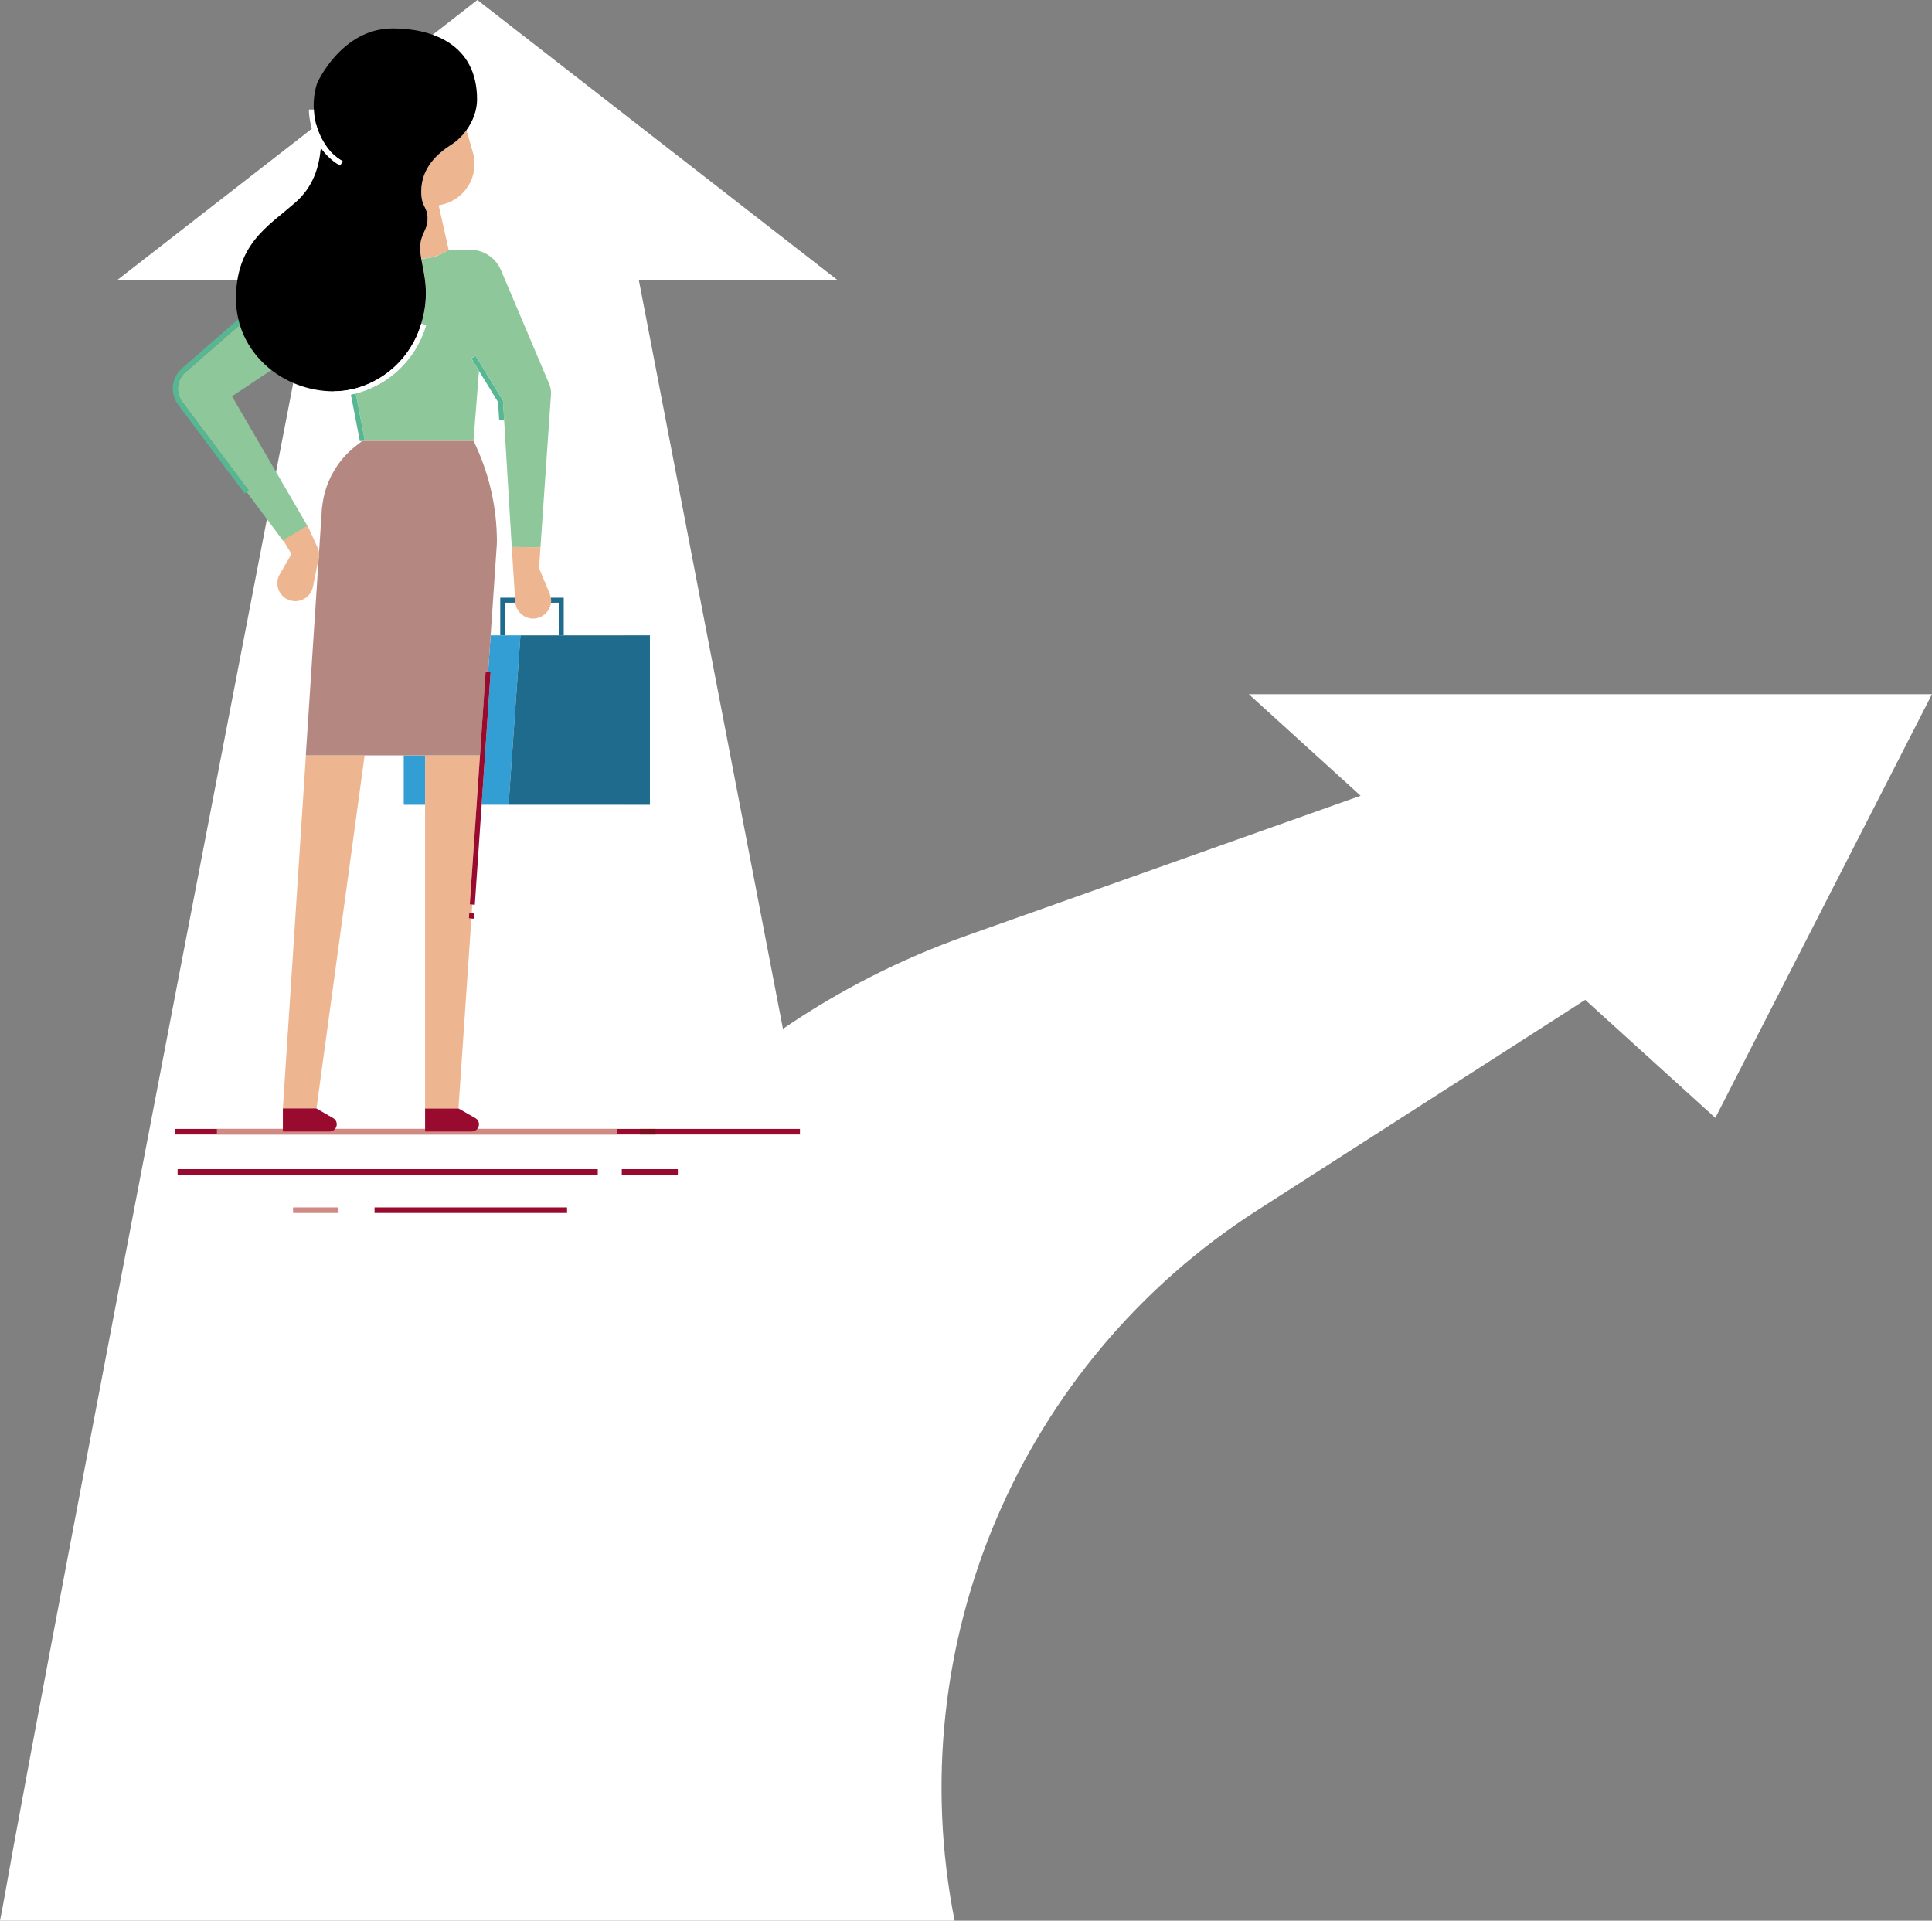
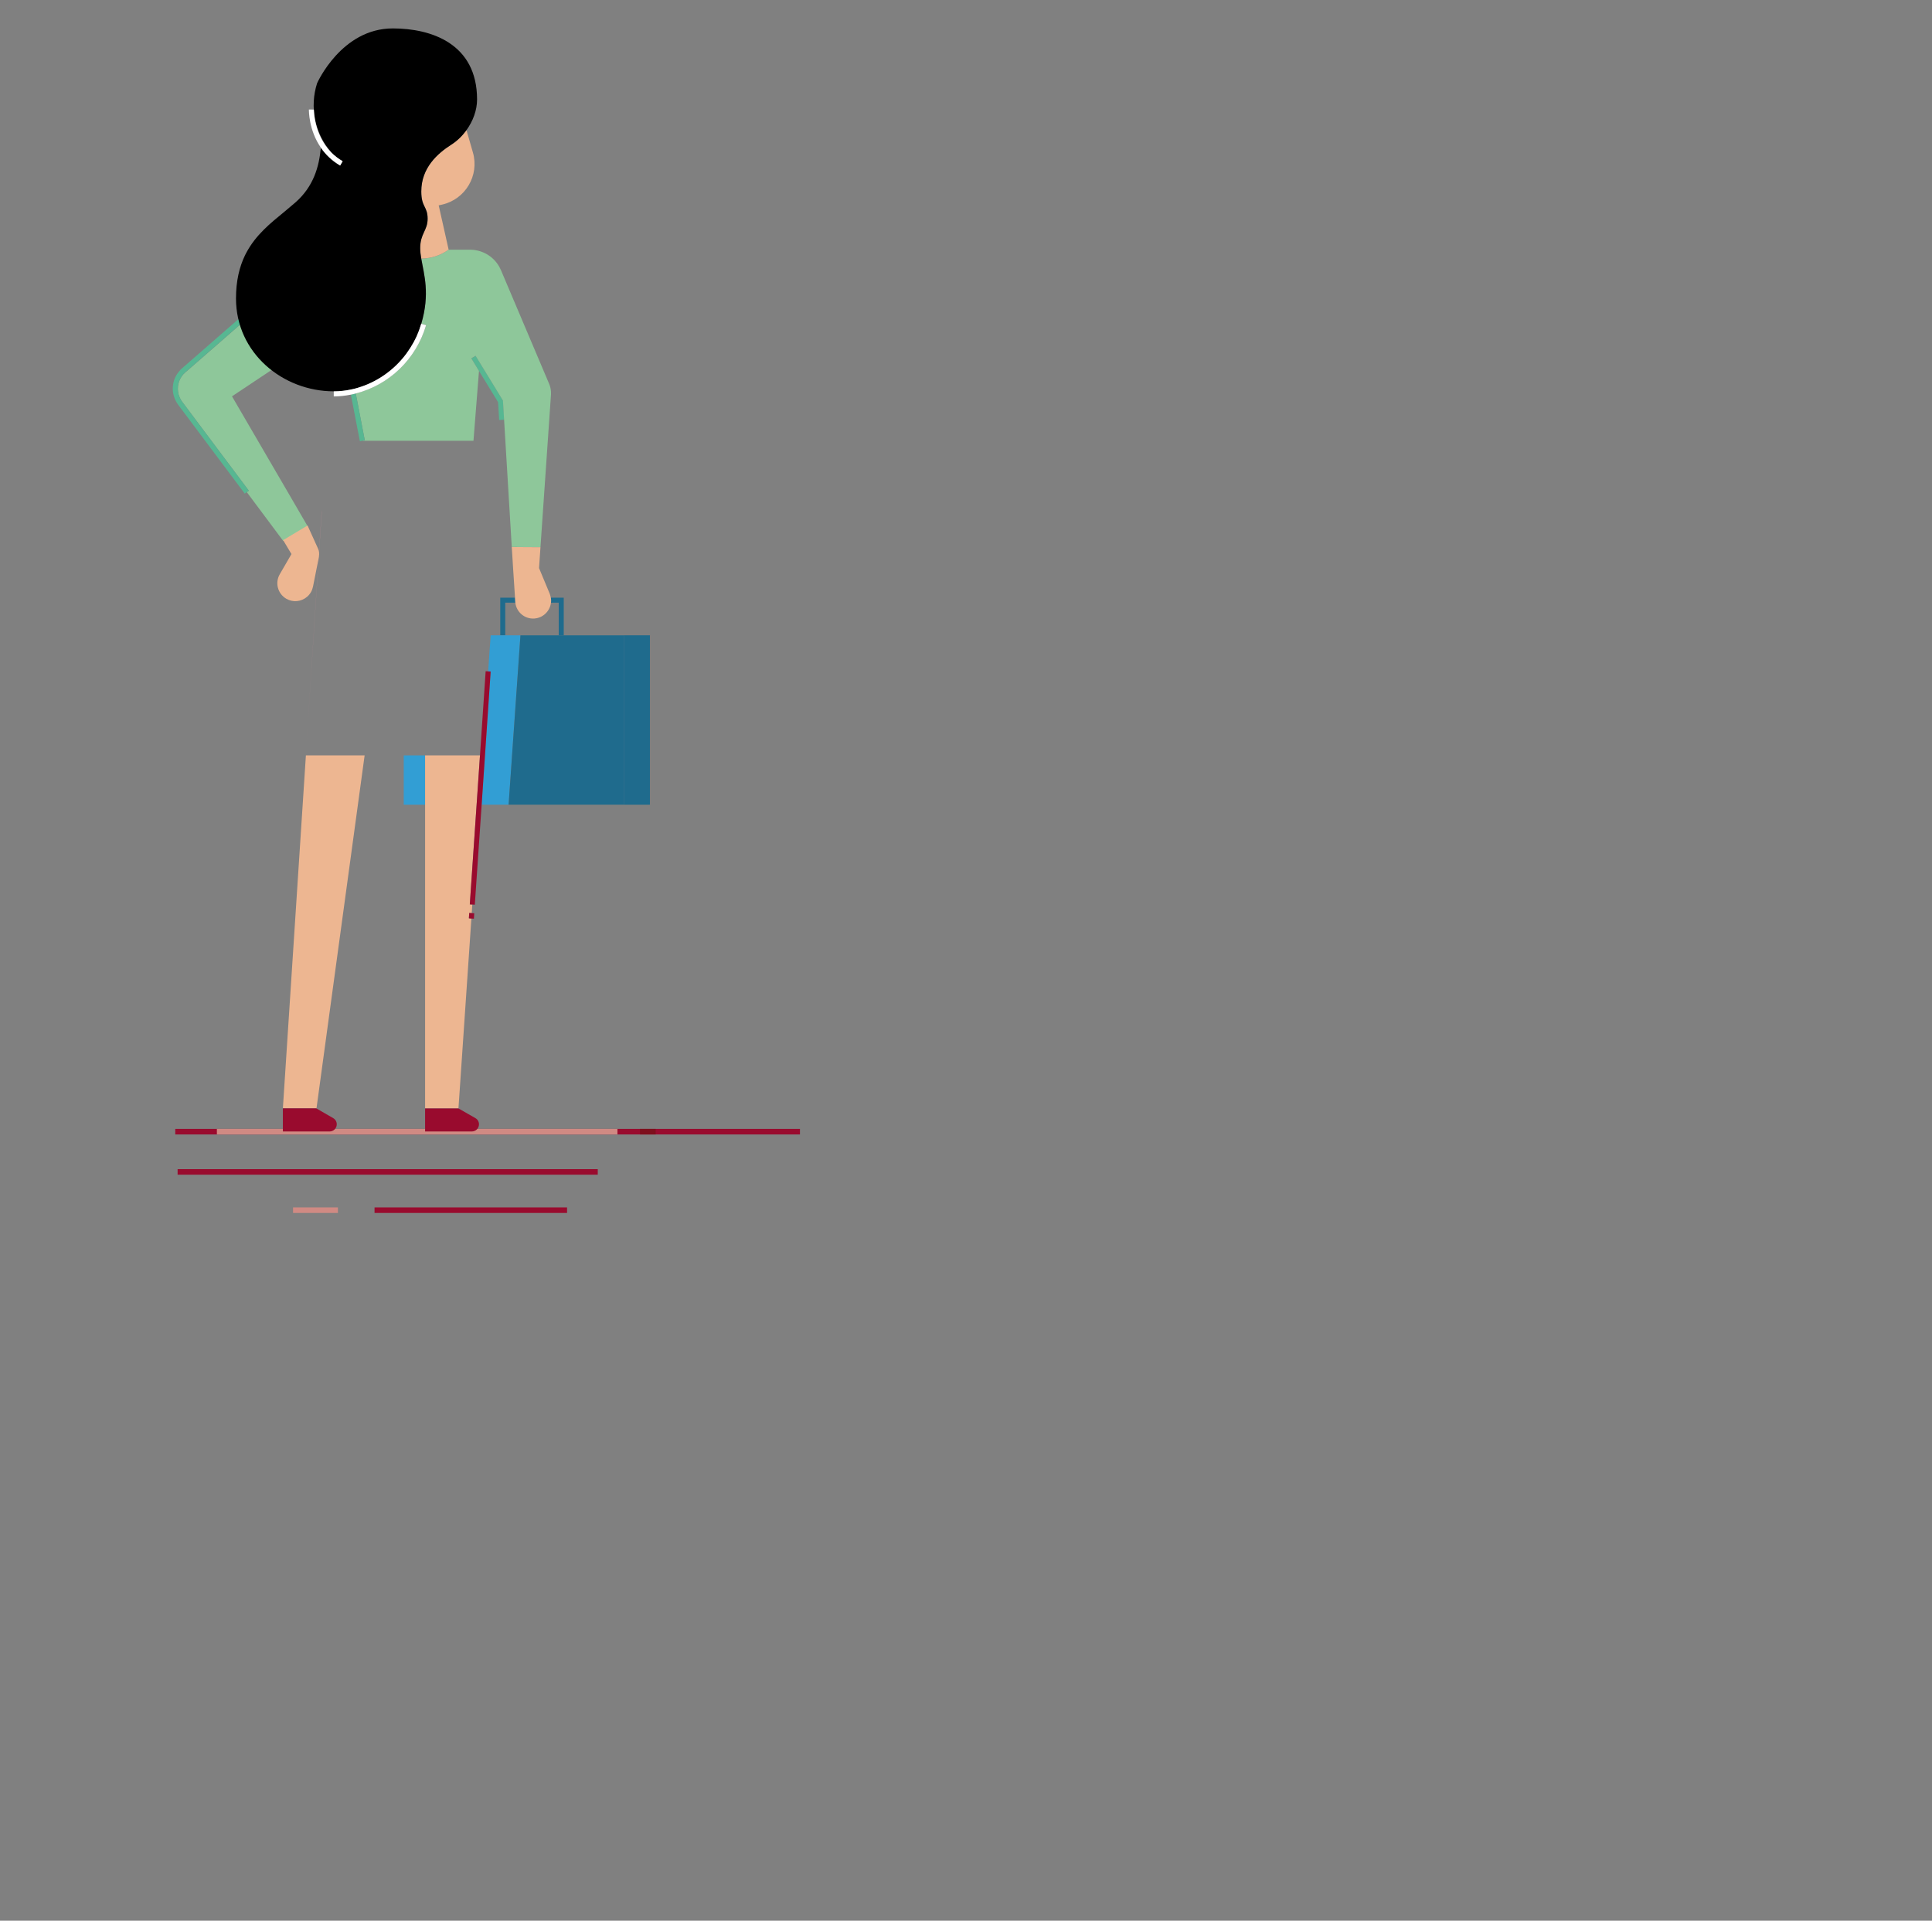
<svg xmlns="http://www.w3.org/2000/svg" width="347px" height="345px" viewBox="0 0 347 345" version="1.1">
  <rect x="0" y="0" width="347" height="345" fill="#808080" stroke="none" />
  <title>Door in uitstroom v2</title>
  <g id="Page-1" stroke="none" stroke-width="1" fill="none" fill-rule="evenodd">
    <g id="211274-Gemeente-Hollands-Kroon-Digitaal-Sociaal-Jaarverslag-[6]" transform="translate(-807, -3532)">
      <g id="Door-in-uitstroom-v2" transform="translate(807, 3532)">
-         <path d="M347,124.689 L224.295,124.689 L244.375,142.931 L173.553,168.078 C161.651,172.297 150.635,177.957 140.625,184.804 L114.736,50.296 L150.41,50.296 L85.741,0 L21.071,50.296 L56.25,50.296 C56.25,50.296 9.095,293.608 0.495,342.433 L0,345 L171.451,345 L171.451,345 C161.636,295.35 183.188,244.738 225.78,217.414 L284.717,179.594 L308.084,200.793 L347,124.689 Z" id="Path" fill="#FFFFFF" fill-rule="nonzero" />
        <g id="Group" transform="translate(31, 5)">
          <g transform="translate(0.899, 204.885)" fill-rule="nonzero">
            <path d="M75.464,0.57 L0,0.57 L75.464,0.57 Z" id="Path" fill="#DDD6FF" />
            <rect id="Rectangle" fill="#990B2E" x="0" y="0.12" width="75.464" height="1" />
          </g>
          <g transform="translate(36.256, 211.785)" fill-rule="nonzero">
-             <path d="M34.593,0.54 L0.015,0.54 L34.593,0.54 Z" id="Path" fill="#DDD6FF" />
            <rect id="Rectangle" fill="#990B2E" x="0.015" y="0.09" width="34.578" height="1" />
          </g>
          <rect id="Rectangle" fill="#990B2E" fill-rule="nonzero" x="0.479" y="197.776" width="112.2" height="1" />
          <rect id="Rectangle" fill="#7E0F1D" fill-rule="nonzero" x="83.944" y="197.776" width="2.817" height="1" />
          <rect id="Rectangle" fill="#D08A83" fill-rule="nonzero" x="7.955" y="197.776" width="71.943" height="1" />
          <rect id="Rectangle" fill="#D08A83" fill-rule="nonzero" x="21.634" y="211.875" width="8.06" height="1" />
          <g transform="translate(80.603, 204.885)" fill-rule="nonzero">
            <path d="M0.075,0.57 L10.143,0.57 L0.075,0.57 Z" id="Path" fill="#DDD6FF" />
-             <rect id="Rectangle" fill="#990B2E" x="0.075" y="0.12" width="10.068" height="1" />
          </g>
          <g>
            <path d="M30.473,24.223 C30.458,24.208 30.443,24.193 30.428,24.178 L30.428,24.178 L30.473,24.223 Z" id="Path" />
            <path d="M20.151,32.998 C20.795,32.473 21.439,31.948 22.053,31.393 C25.335,28.513 26.338,24.973 26.653,21.553 C24.436,18.374 24.466,14.864 24.481,14.669 L25.379,14.684 C25.379,14.729 25.335,19.124 28.481,22.333 C25.529,18.899 24.615,14.174 25.964,9.944 L12.735,26.188 L20.151,32.998 Z" id="Path" />
            <path d="M31.447,65.08 C31.357,65.095 31.252,65.11 31.163,65.125 C31.252,65.11 31.357,65.095 31.447,65.08 Z" id="Path" />
            <path d="M61.501,102.353 L61.186,97.553 C61.186,97.553 61.186,97.538 61.186,97.538 L61.186,97.538 L60.932,93.248 L60.932,93.248 L59.344,66.94 L55.164,60.101 L55.164,60.101 L56.617,62.486 L56.617,62.486 L58.34,65.305 L59.329,66.94 L59.329,66.94 L59.329,66.955 L59.538,70.39 L58.639,70.45 L58.445,67.24 L55.044,61.646 L54.055,74.185 L54.534,75.22 C56.991,80.574 58.25,86.409 58.25,92.303 C58.25,92.453 58.235,92.603 58.235,92.738 L58.235,92.738 L57.126,109.117 L58.864,109.117 L58.864,102.353 L61.501,102.353 Z" id="Path" />
            <path d="M30.623,65.2 C30.458,65.215 30.309,65.23 30.144,65.245 C30.309,65.23 30.458,65.215 30.623,65.2 Z" id="Path" />
            <path d="M67.958,103.253 L69.352,103.253 L69.352,109.117 L70.251,109.117 L70.251,102.353 L67.928,102.353 C67.943,102.458 67.973,102.548 67.973,102.653 C67.988,102.863 67.988,103.058 67.958,103.253 Z" id="Path" fill="#1F6B8D" fill-rule="nonzero" />
            <path d="M61.501,102.353 L58.849,102.353 L58.849,109.117 L59.748,109.117 L59.748,103.253 L61.561,103.253 C61.561,103.193 61.546,103.133 61.546,103.073 L61.501,102.353 Z" id="Path" fill="#1F6B8D" fill-rule="nonzero" />
            <path d="M26.788,86.649 L26.788,86.649 L23.926,130.656 L26.773,87.069 C26.773,86.934 26.773,86.799 26.788,86.649 Z" id="Path" fill="#FF95A9" fill-rule="nonzero" />
            <path d="M19.821,193.876 L19.821,193.876 C19.821,193.936 19.821,194.011 19.821,194.071 L25.814,194.071 L25.844,194.086 L34.489,130.686 L23.941,130.686 L19.821,193.876 Z" id="Path" fill="#EDB691" fill-rule="nonzero" />
            <polygon id="Path" fill="#329ED4" fill-rule="nonzero" points="81.127 109.117 81.127 109.117 85.727 109.117 85.727 109.117 59.748 109.117 58.849 109.117 57.126 109.117 56.677 115.597 57.126 115.627 55.508 139.55 60.347 139.55 62.475 109.117" />
            <rect id="Rectangle" fill="#329ED4" fill-rule="nonzero" x="41.515" y="130.686" width="3.835" height="8.864" />
            <polygon id="Path" fill="#1F6B8D" fill-rule="nonzero" points="62.475 109.117 60.347 139.55 60.347 139.55 81.127 139.55 81.127 139.55 81.127 109.117" />
            <polygon id="Path" fill="#1F6B8D" fill-rule="nonzero" points="85.727 109.117 81.127 109.117 81.127 109.117 81.127 139.55 85.727 139.55" />
            <polygon id="Path" fill="#EDB691" fill-rule="nonzero" points="55.209 130.686 45.35 130.686 45.35 139.55 45.35 194.086 51.343 194.086 51.343 194.086 53.665 159.994 53.216 159.949 53.276 158.989 53.725 159.019 53.83 157.474 53.381 157.444" />
            <polygon id="Path" fill="#57B792" fill-rule="nonzero" points="58.654 70.45 59.553 70.39 59.344 66.97 59.344 66.955 59.344 66.955 58.34 65.32 56.617 62.501 56.617 62.501 55.164 60.116 54.43 58.916 53.665 59.381 55.044 61.646 58.46 67.24" />
            <path d="M43.672,55.751 C43.568,55.976 43.463,56.186 43.343,56.396 C43.463,56.186 43.568,55.976 43.672,55.751 Z" id="Path" fill="#FFD4CC" fill-rule="nonzero" />
            <path d="M42.639,57.596 C42.459,57.866 42.279,58.136 42.099,58.391 C42.279,58.136 42.459,57.866 42.639,57.596 Z" id="Path" fill="#FFD4CC" fill-rule="nonzero" />
            <path d="M44.676,41.457 C45.156,44.277 46.279,47.742 44.676,53.141 L45.545,53.396 C43.747,59.471 38.923,64.135 32.9,65.665 L34.518,74.08 L34.069,74.17 L46.01,74.17 L54.04,74.17 L55.029,61.631 L53.65,59.366 L54.415,58.901 L55.149,60.101 L55.149,60.101 L59.329,66.94 L60.917,93.248 L60.917,93.248 L66.071,93.293 L66.071,93.293 L67.958,65.92 L67.958,65.92 L67.958,65.92 C67.973,65.74 67.973,65.545 67.958,65.35 C67.928,64.84 67.808,64.36 67.614,63.91 L67.614,63.91 L58.969,43.512 L58.969,43.512 C58.879,43.302 58.774,43.092 58.654,42.882 C57.546,40.947 55.523,39.867 53.456,39.852 L53.456,39.852 L49.56,39.852 L49.56,39.852 C48.122,40.902 46.399,41.442 44.676,41.457 Z" id="Path" fill="#8EC79A" fill-rule="nonzero" />
            <path d="M33.32,64.645 C36.856,63.595 39.912,61.376 42.069,58.436 C39.822,61.481 36.676,63.625 33.32,64.645 Z" id="Path" fill="#FFD4CC" fill-rule="nonzero" />
-             <path d="M44.661,53.216 C44.556,53.576 44.437,53.921 44.317,54.266 C44.437,53.921 44.556,53.576 44.661,53.216 Z" id="Path" fill="#FFD4CC" fill-rule="nonzero" />
            <path d="M43.163,56.711 C43.028,56.951 42.893,57.191 42.744,57.416 C42.893,57.191 43.028,56.951 43.163,56.711 Z" id="Path" fill="#FFD4CC" fill-rule="nonzero" />
            <path d="M32.286,64.915 C32.286,64.915 32.301,64.915 32.301,64.915 C32.301,64.915 32.286,64.915 32.286,64.915 L32.286,64.915 Z" id="Path" fill="#FFD4CC" fill-rule="nonzero" />
            <path d="M44.137,54.686 C44.047,54.911 43.957,55.136 43.867,55.346 C43.957,55.136 44.047,54.911 44.137,54.686 Z" id="Path" fill="#FFD4CC" fill-rule="nonzero" />
            <path d="M19.806,194.086 L19.806,198.241 L28.196,198.241 C28.9,198.241 29.485,197.671 29.485,196.951 C29.485,196.486 29.245,196.066 28.84,195.841 L25.829,194.101 L25.799,194.086 L19.806,194.086 L19.806,194.086 Z" id="Path" fill="#990B2E" fill-rule="nonzero" />
            <path d="M50.055,20.968 C47.643,22.528 44.676,25.078 44.676,29.368 C44.676,32.248 45.815,32.023 45.815,34.273 C45.815,36.387 44.482,36.927 44.482,39.537 C44.482,40.152 44.556,40.782 44.676,41.442 C46.399,41.427 48.122,40.887 49.575,39.837 L49.575,39.837 L47.793,31.888 L48.392,31.753 C52.587,30.808 55.134,26.518 53.935,22.378 L52.782,18.374 C52.032,19.409 51.119,20.294 50.055,20.968 Z" id="Path" fill="#EDB691" fill-rule="nonzero" />
            <path d="M1.723,67.165 C1.333,66.64 1.079,66.025 0.989,65.38 C0.794,64.06 1.288,62.755 2.292,61.886 L2.577,61.646 L2.577,61.646 L13.394,52.211 C14.562,55.646 16.825,58.121 19.042,60.611 L10.667,66.19 L21.214,84.294 L24.301,89.604 L19.881,92.183 L13.334,83.409 L13.694,83.139 L1.723,67.165 Z" id="Path" fill="#8EC79A" fill-rule="nonzero" />
            <path d="M13.379,52.196 L2.562,61.631 L2.562,61.631 L2.277,61.871 C1.273,62.74 0.794,64.06 0.974,65.365 C1.064,66.01 1.318,66.625 1.708,67.15 L13.679,83.124 L13.319,83.394 L12.959,83.664 L0.989,67.69 C0.509,67.045 0.195,66.28 0.075,65.485 C-0.135,63.985 0.36,62.501 1.408,61.436 L1.393,61.421 L12.914,51.371 L13.214,51.716 L13.214,51.716 C13.274,51.881 13.334,52.046 13.379,52.196 Z" id="Path" fill="#57B792" fill-rule="nonzero" />
            <path d="M45.35,194.086 L45.35,198.241 L53.74,198.241 C54.445,198.241 55.029,197.671 55.029,196.951 C55.029,196.486 54.789,196.066 54.385,195.841 L51.343,194.101 L51.343,194.101 L45.35,194.101 L45.35,194.086 Z" id="Path" fill="#990B2E" fill-rule="nonzero" />
-             <path d="M55.209,130.686 L56.242,115.552 L56.692,115.582 L57.126,109.117 L58.235,92.738 L58.235,92.738 C58.25,92.588 58.25,92.438 58.25,92.303 C58.25,86.409 56.976,80.574 54.534,75.22 L54.055,74.185 L46.025,74.185 L34.084,74.185 L34.084,74.185 L32.93,75.085 C29.485,77.769 27.297,81.744 26.863,86.049 L26.863,86.049 L26.818,86.244 C26.803,86.379 26.788,86.514 26.788,86.649 C26.773,86.784 26.773,86.934 26.773,87.069 L23.926,130.656 L23.926,130.686 L34.474,130.686 L41.515,130.686 L45.35,130.686 L55.209,130.686 Z" id="Path" fill="#B48880" fill-rule="nonzero" />
            <path d="M61.186,97.553 L61.186,97.553 C61.186,97.553 61.186,97.553 61.186,97.553 L61.501,102.353 L61.546,103.088 C61.546,103.148 61.561,103.208 61.561,103.268 C61.756,104.962 63.254,106.222 64.962,106.102 C66.535,105.997 67.764,104.782 67.958,103.268 C67.988,103.073 67.988,102.878 67.973,102.668 C67.973,102.563 67.943,102.458 67.928,102.368 C67.883,102.113 67.823,101.873 67.734,101.648 L67.734,101.648 L65.816,97.043 L66.071,93.293 L60.917,93.263 L61.186,97.553 Z" id="Path" fill="#EDB691" fill-rule="nonzero" />
            <path d="M30.623,65.2 C30.803,65.185 30.983,65.155 31.163,65.125 C31.252,65.11 31.357,65.095 31.447,65.08 C31.582,65.065 31.702,65.02 31.837,65.005 L31.837,65.005 L32.271,64.915 C32.271,64.915 32.271,64.915 32.271,64.915 C32.271,64.915 32.286,64.915 32.286,64.915 C32.631,64.84 32.96,64.75 33.305,64.645 C36.661,63.64 39.822,61.481 42.054,58.436 C42.054,58.421 42.069,58.421 42.069,58.406 C42.264,58.151 42.444,57.881 42.609,57.611 C42.654,57.551 42.684,57.491 42.729,57.431 C42.878,57.206 43.013,56.966 43.148,56.726 C43.208,56.621 43.268,56.516 43.328,56.411 C43.448,56.201 43.538,55.976 43.658,55.766 C43.717,55.631 43.792,55.496 43.852,55.361 C43.957,55.136 44.032,54.911 44.122,54.701 C44.182,54.566 44.242,54.431 44.287,54.281 C44.407,53.936 44.526,53.591 44.631,53.231 C44.631,53.201 44.646,53.186 44.661,53.156 L44.661,53.156 C46.264,47.742 45.141,44.292 44.661,41.472 C44.541,40.812 44.467,40.182 44.467,39.567 C44.467,36.957 45.8,36.417 45.8,34.303 C45.8,32.038 44.661,32.263 44.661,29.398 C44.661,25.108 47.628,22.543 50.04,20.998 C51.104,20.324 52.017,19.424 52.752,18.419 C53.965,16.754 54.684,14.774 54.684,12.869 C54.684,2.805 46.414,0.105 39.567,0.105 C39.552,0.105 39.552,0.105 39.537,0.105 C30.294,0.105 25.949,9.959 25.949,9.959 C24.6,14.189 25.499,18.914 28.466,22.348 C29.035,22.933 29.724,23.488 30.533,23.953 L30.398,24.178 C30.413,24.193 30.428,24.208 30.443,24.223 L30.383,24.193 L30.069,24.733 C28.541,23.833 27.432,22.723 26.623,21.553 C26.308,24.973 25.305,28.528 22.024,31.393 C21.394,31.933 20.765,32.458 20.121,32.998 C17.544,35.112 14.922,37.212 13.229,40.422 C13.154,40.572 13.079,40.707 13.004,40.857 C13.004,40.857 13.004,40.857 13.004,40.857 C12.016,42.912 11.386,45.402 11.386,48.612 C11.386,58.436 19.821,65.29 28.93,65.29 C29.2,65.29 29.485,65.275 29.754,65.26 C29.874,65.26 29.994,65.245 30.114,65.23 C30.309,65.23 30.458,65.215 30.623,65.2 Z" id="Path" fill="#000000" fill-rule="nonzero" />
            <path d="M21.349,94.523 L19.252,98.138 C18.353,99.683 18.877,101.648 20.42,102.548 C20.705,102.713 21.02,102.833 21.334,102.908 C22.668,103.208 24.106,102.623 24.84,101.378 C25.02,101.063 25.14,100.718 25.215,100.388 L25.215,100.388 L26.293,94.958 L26.278,94.958 C26.368,94.478 26.323,93.998 26.129,93.563 L26.129,93.563 L24.241,89.394 L19.851,92.018 L21.349,94.523 Z" id="Path" fill="#EDB691" fill-rule="nonzero" />
            <path d="M25.379,14.684 L24.481,14.669 C24.481,14.864 24.436,18.374 26.653,21.553 C27.462,22.708 28.571,23.833 30.099,24.733 L30.413,24.193 L30.413,24.193 L30.548,23.968 C29.739,23.488 29.05,22.948 28.481,22.363 C25.335,19.124 25.379,14.744 25.379,14.684 Z" id="Path" fill="#FFFFFF" fill-rule="nonzero" />
            <polygon id="Path" fill="#990B2E" fill-rule="nonzero" points="56.677 115.597 56.227 115.567 55.209 130.686 53.381 157.444 53.83 157.474 54.28 157.504 55.508 139.55 57.126 115.627" />
            <path d="M34.518,74.095 L32.9,65.68 C32.766,65.71 32.631,65.755 32.496,65.785 C32.331,65.815 32.181,65.845 32.017,65.875 L33.635,74.26 L34.084,74.17 L34.084,74.17 L34.518,74.095 Z" id="Path" fill="#57B792" fill-rule="nonzero" />
            <path d="M31.837,65.005 L31.837,65.005 C31.987,64.975 32.136,64.96 32.286,64.915 L32.286,64.915 L31.837,65.005 Z" id="Path" fill="#FAB4A8" fill-rule="nonzero" />
            <path d="M32.481,65.785 C32.616,65.755 32.751,65.71 32.885,65.68 C38.923,64.15 43.747,59.486 45.53,53.411 L44.661,53.156 L44.661,53.156 C44.661,53.186 44.646,53.201 44.631,53.231 C44.526,53.591 44.407,53.936 44.287,54.281 C44.242,54.416 44.167,54.551 44.122,54.701 C44.032,54.926 43.942,55.151 43.852,55.361 C43.792,55.496 43.717,55.631 43.658,55.766 C43.553,55.991 43.448,56.201 43.328,56.411 C43.268,56.516 43.208,56.621 43.148,56.726 C43.013,56.966 42.878,57.206 42.729,57.431 C42.684,57.491 42.654,57.551 42.609,57.611 C42.429,57.881 42.249,58.151 42.069,58.406 C42.069,58.421 42.054,58.421 42.054,58.436 C39.897,61.391 36.841,63.595 33.305,64.645 C32.975,64.75 32.631,64.84 32.286,64.915 C32.286,64.915 32.271,64.915 32.271,64.915 L32.271,64.915 C32.121,64.945 31.972,64.975 31.822,65.005 C31.687,65.035 31.567,65.065 31.432,65.08 C31.342,65.095 31.237,65.11 31.148,65.125 C30.968,65.155 30.788,65.185 30.608,65.2 C30.443,65.215 30.294,65.23 30.129,65.245 C30.009,65.26 29.889,65.275 29.769,65.275 C29.485,65.29 29.215,65.305 28.945,65.305 L28.945,66.205 C29.949,66.205 30.968,66.1 32.002,65.89 C32.166,65.86 32.331,65.83 32.481,65.785 Z" id="Path" fill="#FFFFFF" fill-rule="nonzero" />
            <polygon id="Path" fill="#990B2E" fill-rule="nonzero" points="53.216 159.949 53.665 159.994 54.115 160.024 54.175 159.049 53.725 159.019 53.276 158.989" />
          </g>
        </g>
      </g>
    </g>
  </g>
</svg>